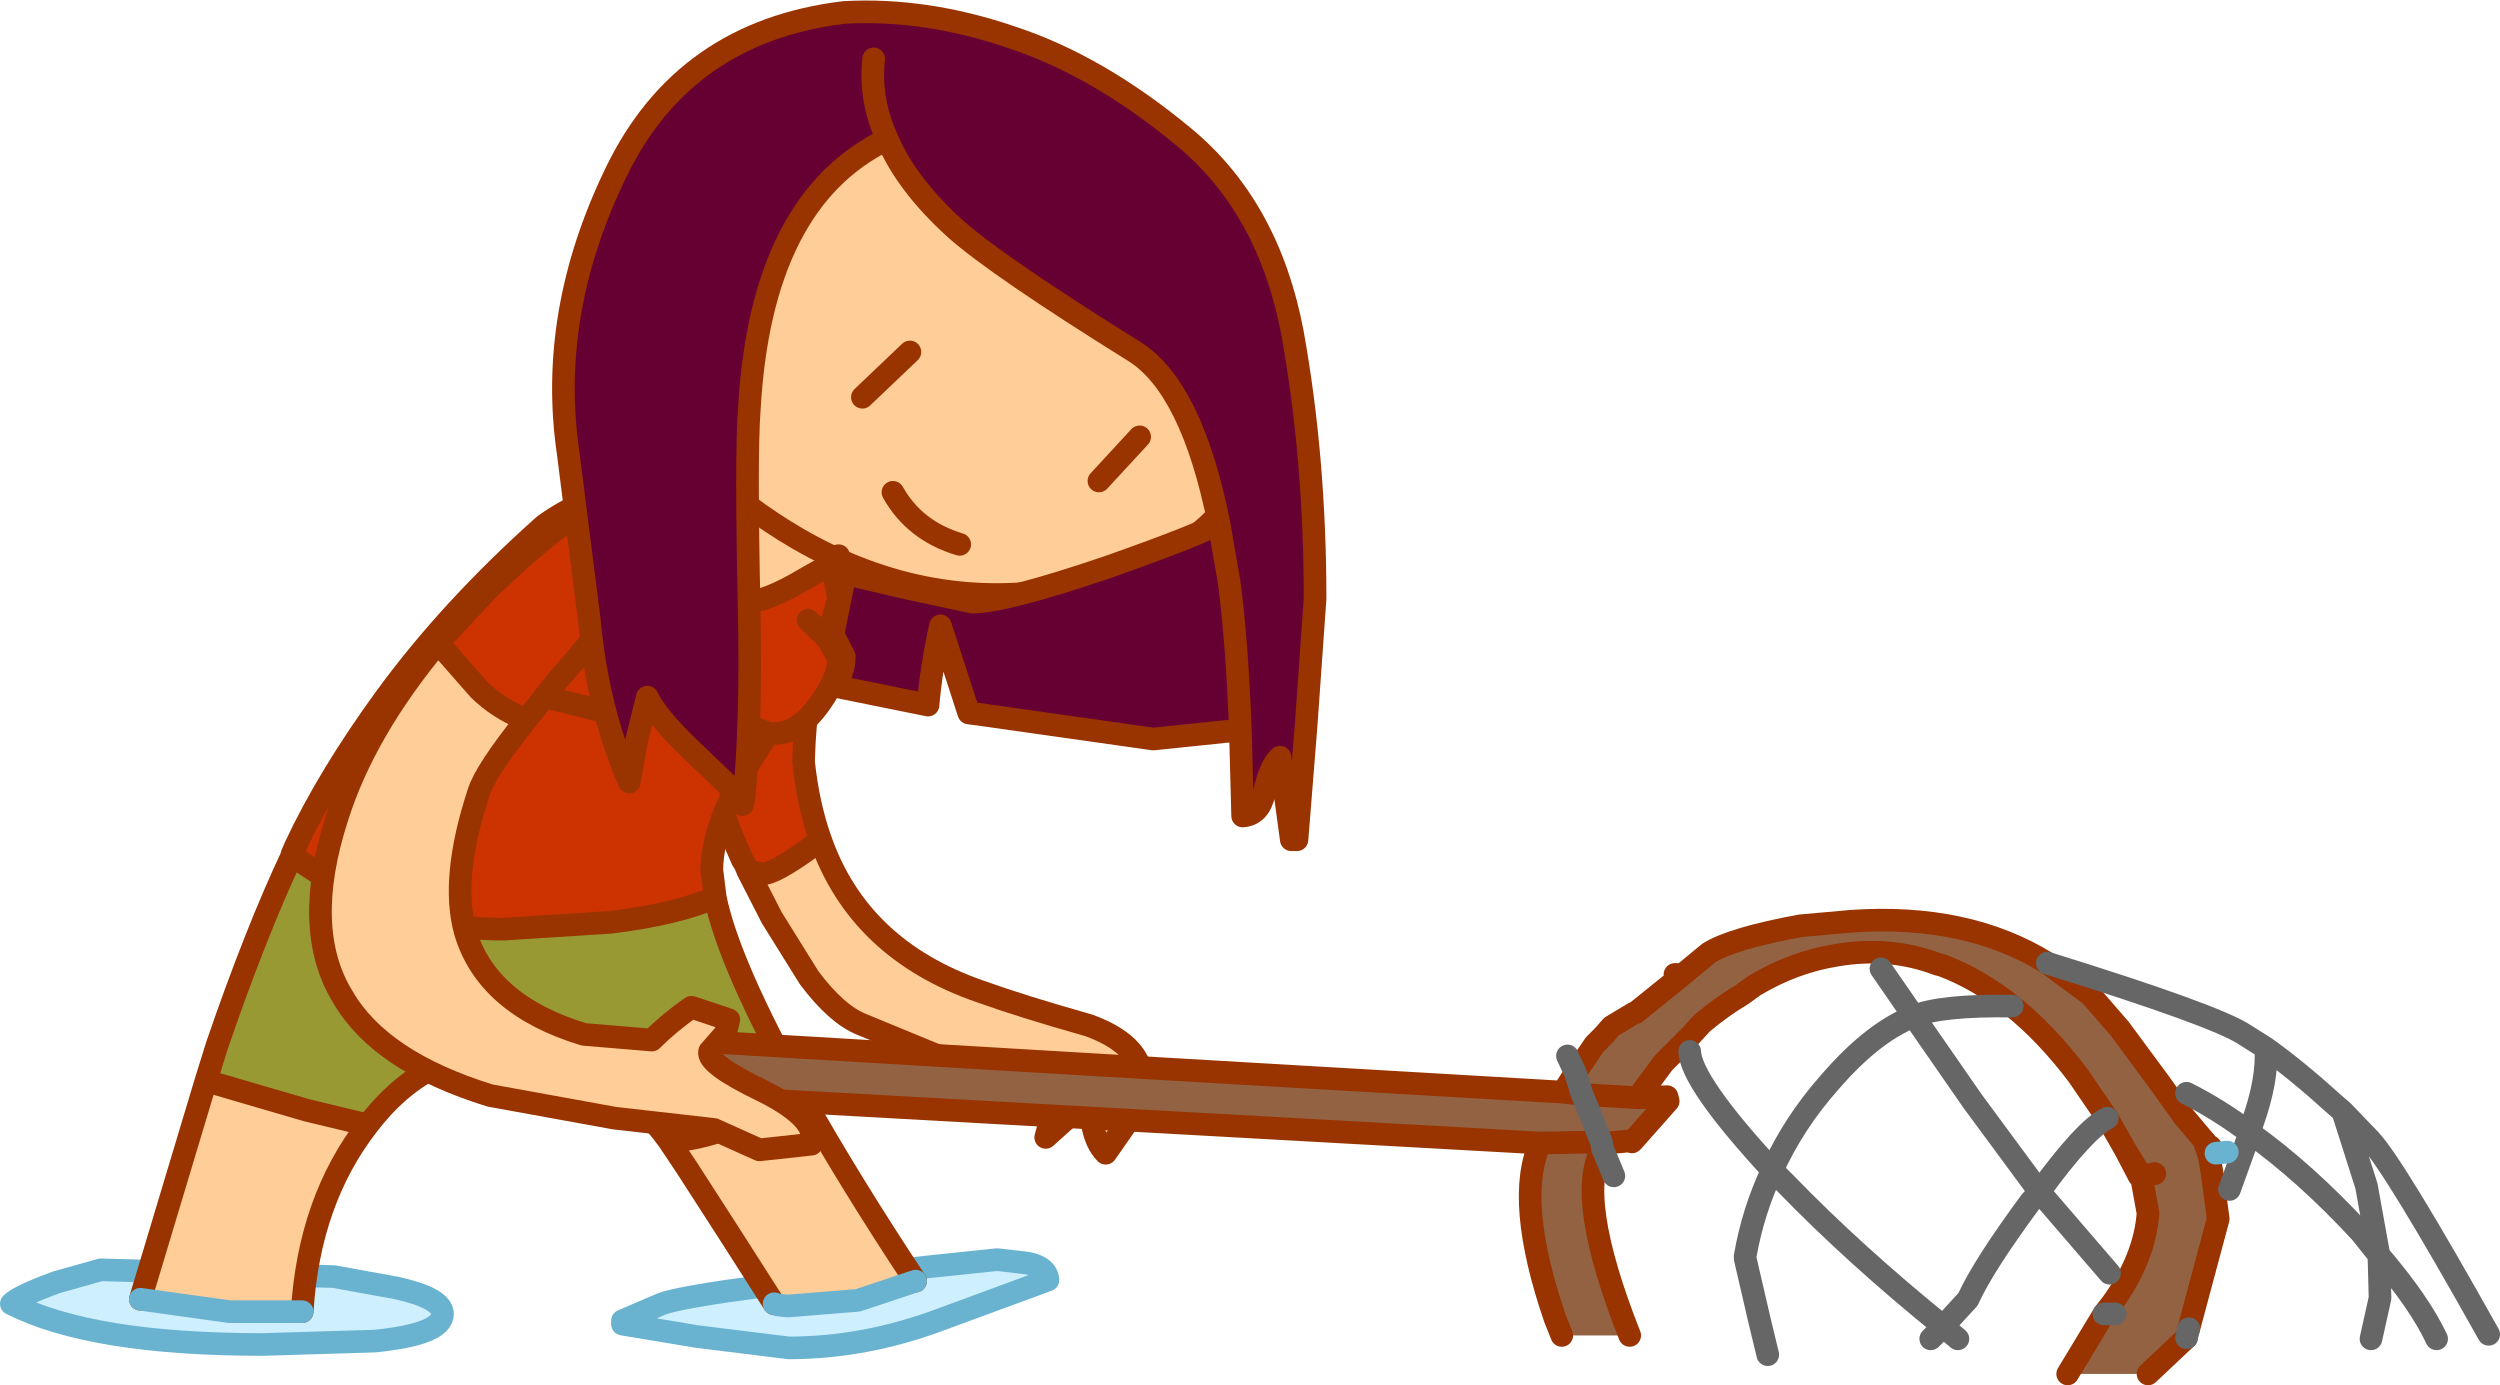
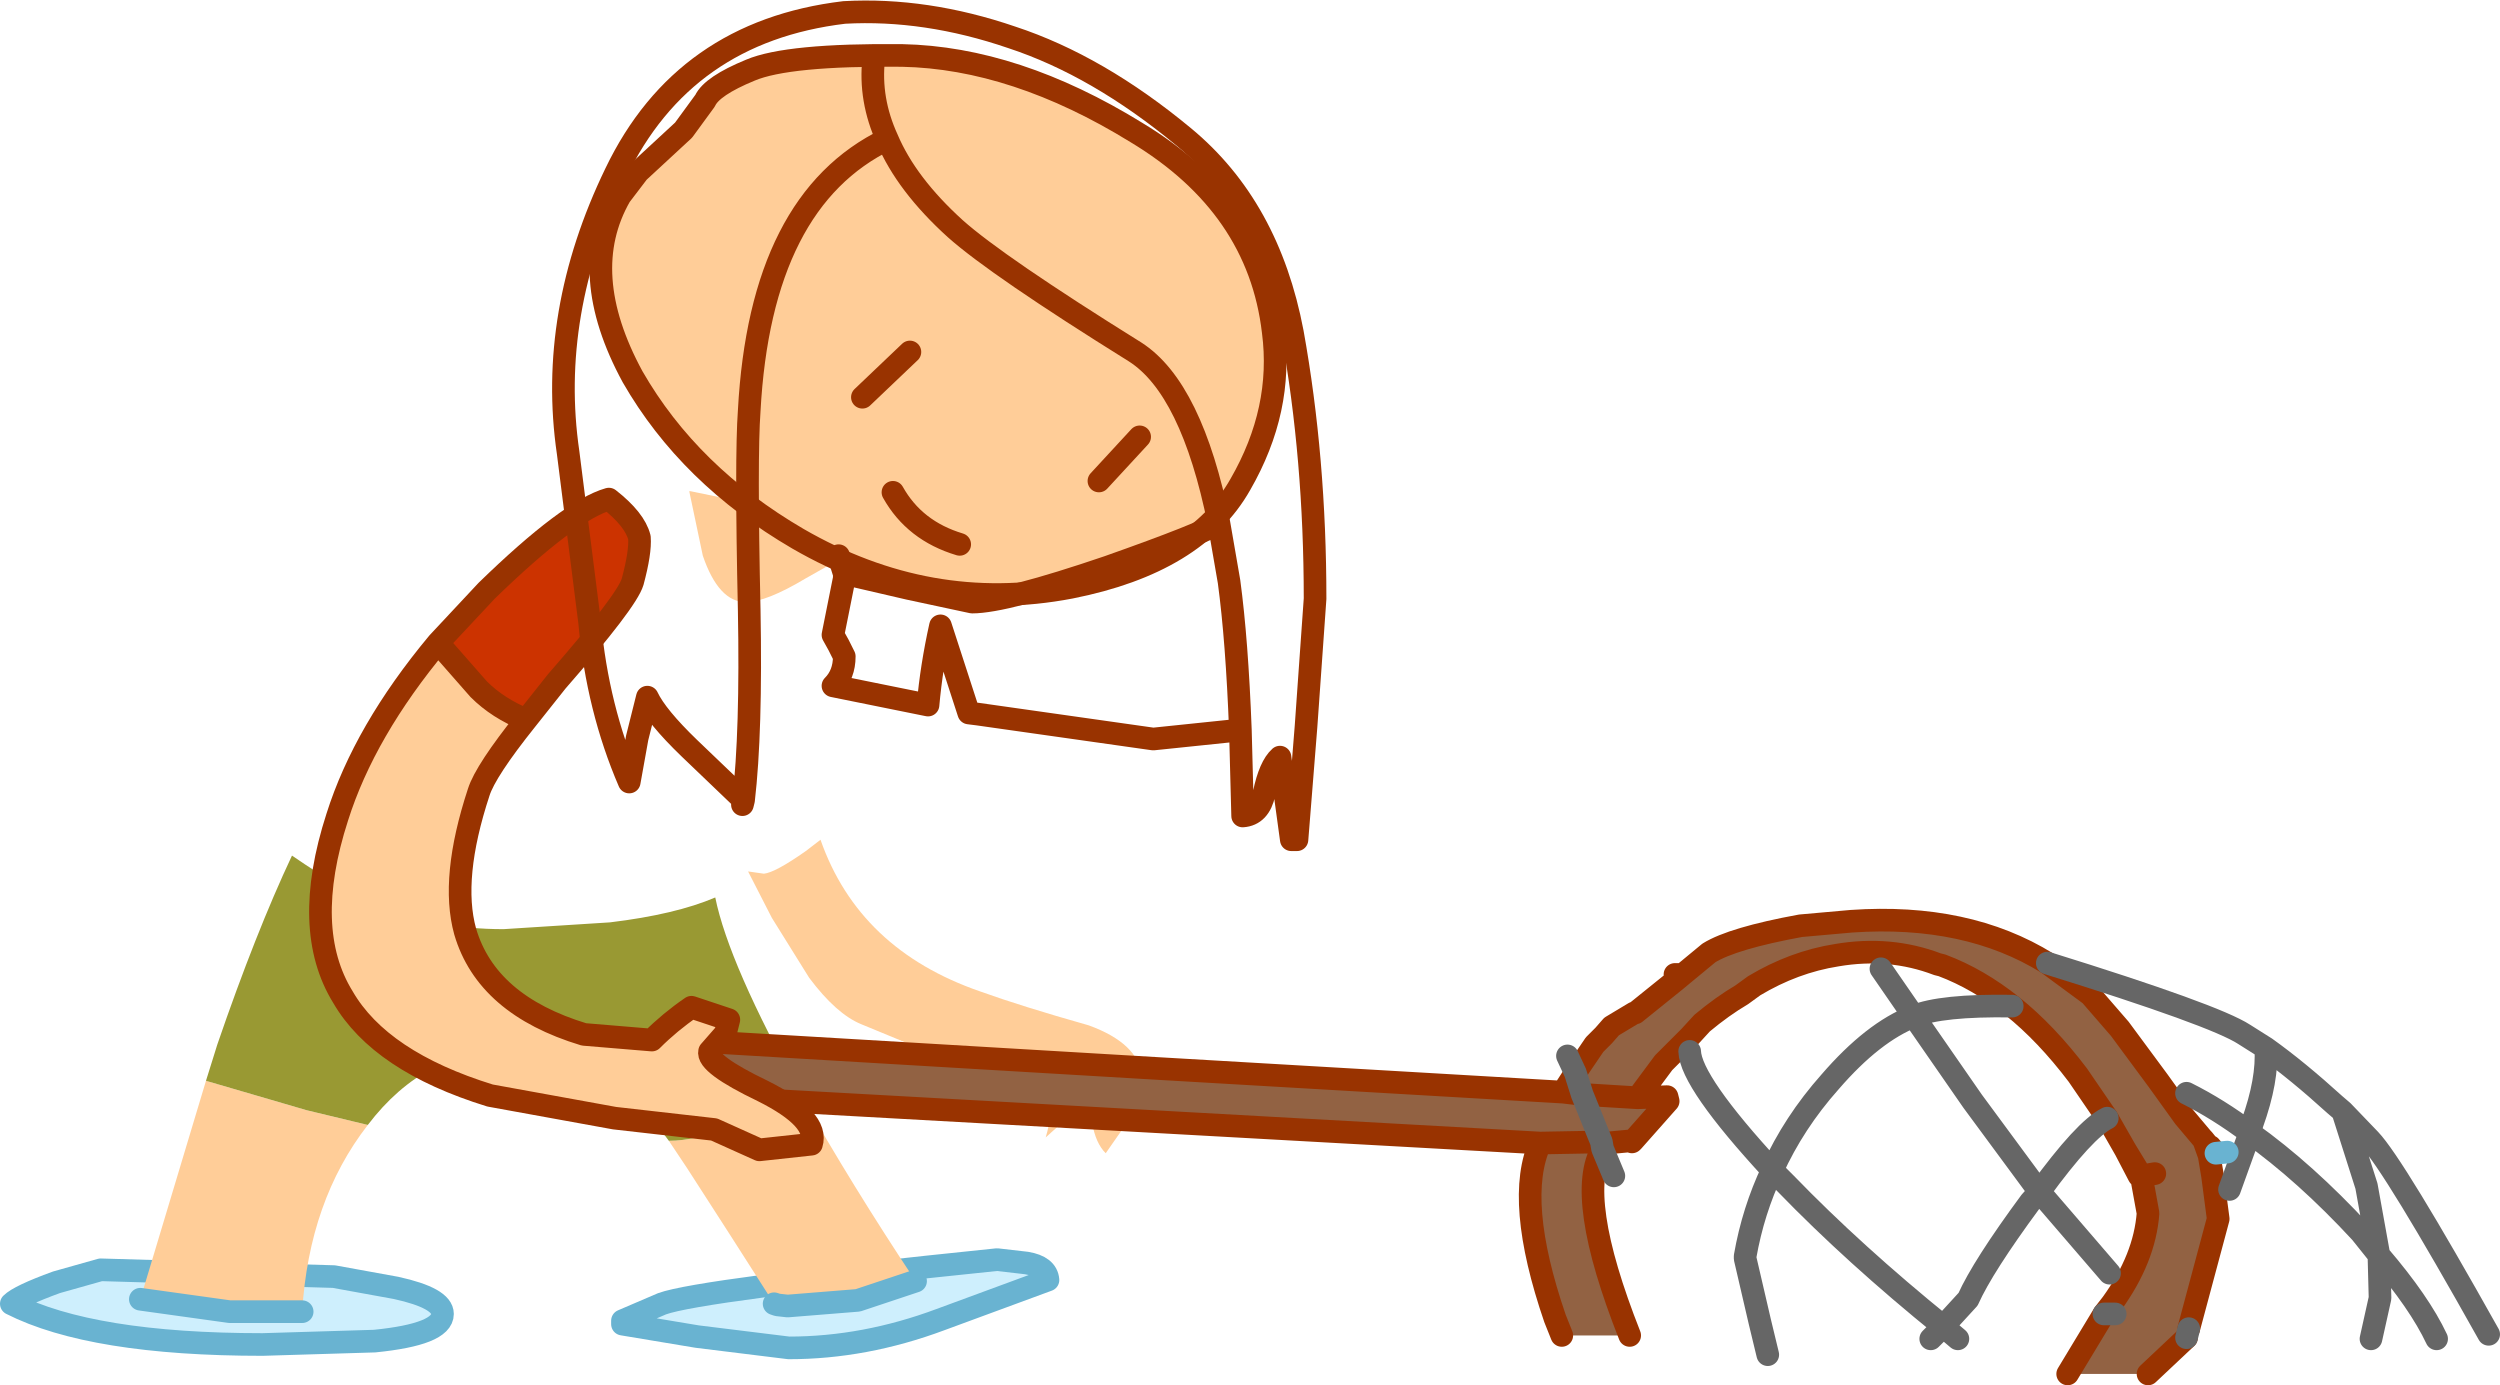
<svg xmlns="http://www.w3.org/2000/svg" height="61.2px" width="110.45px">
  <g transform="matrix(1.0, 0.0, 0.0, 1.0, 0.5, 0.5)">
    <path d="M19.05 57.55 Q19.05 58.45 16.05 58.75 L11.1 58.9 Q3.55 58.9 0.0 57.1 0.35 56.75 2.0 56.15 L3.95 55.6 14.25 55.9 17.0 56.4 Q19.05 56.85 19.05 57.55" fill="#ceeffd" fill-rule="evenodd" stroke="none" />
    <path d="M19.05 57.55 Q19.05 56.85 17.0 56.4 L14.25 55.9 3.95 55.6 2.0 56.15 Q0.35 56.75 0.0 57.1 3.55 58.9 11.1 58.9 L16.05 58.75 Q19.05 58.45 19.05 57.55 Z" fill="none" stroke="#69b3d1" stroke-linecap="round" stroke-linejoin="round" stroke-width="1.0" />
    <path d="M34.35 59.05 L30.3 58.55 27.0 58.0 27.0 57.85 28.75 57.1 Q30.4 56.5 43.55 55.15 L44.85 55.3 Q45.75 55.45 45.8 56.05 L41.05 57.8 Q37.7 59.05 34.35 59.05" fill="#ceeffd" fill-rule="evenodd" stroke="none" />
    <path d="M34.35 59.05 Q37.7 59.05 41.05 57.8 L45.8 56.05 Q45.75 55.45 44.85 55.3 L43.55 55.15 Q30.4 56.5 28.75 57.1 L27.0 57.85 27.0 58.0 30.3 58.55 34.35 59.05 Z" fill="none" stroke="#69b3d1" stroke-linecap="round" stroke-linejoin="round" stroke-width="1.0" />
-     <path d="M32.55 38.0 L32.4 37.65 32.3 37.5 Q31.2 35.05 31.1 33.95 30.95 32.3 31.7 30.5 32.6 28.2 34.1 28.05 34.7 28.0 35.15 29.05 L35.4 29.7 35.25 30.35 Q35.05 31.35 35.0 33.15 35.2 35.05 35.75 36.6 L35.1 37.1 Q33.75 38.05 33.25 38.1 L32.55 38.0" fill="#cc3300" fill-rule="evenodd" stroke="none" />
    <path d="M35.75 36.6 Q37.45 41.45 42.8 43.3 44.6 43.95 47.6 44.8 49.8 45.6 49.95 47.05 50.0 47.75 49.5 48.8 L48.35 50.45 Q47.9 50.0 47.75 49.1 L47.65 48.05 47.5 47.8 46.7 48.85 45.7 49.75 Q46.35 47.55 44.95 47.15 L42.4 46.75 37.55 44.75 Q36.45 44.3 35.25 42.7 L33.6 40.05 32.55 38.0 33.25 38.1 Q33.75 38.05 35.1 37.1 L35.75 36.6" fill="#ffcd98" fill-rule="evenodd" stroke="none" />
-     <path d="M32.55 38.0 L32.4 37.65 32.3 37.5 Q31.2 35.05 31.1 33.95 30.95 32.3 31.7 30.5 32.6 28.2 34.1 28.05 34.7 28.0 35.15 29.05 L35.4 29.7 35.25 30.35 Q35.05 31.35 35.0 33.15 35.2 35.05 35.75 36.6 37.45 41.45 42.8 43.3 44.6 43.95 47.6 44.8 49.8 45.6 49.95 47.05 50.0 47.75 49.5 48.8 L48.35 50.45 Q47.9 50.0 47.75 49.1 L47.65 48.05 47.5 47.8 46.7 48.85 45.7 49.75 Q46.35 47.55 44.95 47.15 L42.4 46.75 37.55 44.75 Q36.45 44.3 35.25 42.7 L33.6 40.05 32.55 38.0 33.25 38.1 Q33.75 38.05 35.1 37.1 L35.75 36.6" fill="none" stroke="#993300" stroke-linecap="round" stroke-linejoin="round" stroke-width="1.0" />
-     <path d="M36.25 24.4 L36.55 25.95 36.05 27.7 36.55 28.6 Q36.55 29.4 35.75 30.55 34.8 31.9 33.75 31.9 L33.45 31.9 Q30.95 35.55 30.95 37.95 L31.1 39.15 Q29.35 39.9 26.45 40.25 L21.75 40.55 Q18.7 40.55 16.2 39.5 14.65 38.85 12.4 37.3 L12.55 36.9 Q14.0 33.8 16.55 30.3 19.4 26.4 23.55 22.7 25.8 21.1 28.2 21.1 L29.7 21.15 29.95 21.2 30.55 24.05 Q31.25 26.1 32.45 26.1 33.35 26.1 35.1 25.05 L36.25 24.4 M36.05 27.7 L35.2 26.9 36.05 27.7 M28.1 26.1 Q29.15 27.5 29.15 28.2 29.15 29.25 28.15 30.05 27.15 30.85 25.85 30.85 L23.6 30.3 25.85 30.85 Q27.15 30.85 28.15 30.05 29.15 29.25 29.15 28.2 29.15 27.5 28.1 26.1 M32.3 31.35 L32.95 31.7 33.45 31.9 32.95 31.7 32.3 31.35" fill="#cc3300" fill-rule="evenodd" stroke="none" />
    <path d="M34.9 47.85 L34.9 47.9 Q37.1 51.8 39.95 56.1 L37.4 56.95 34.3 57.2 33.85 57.15 33.7 57.1 31.75 54.05 29.85 51.1 29.05 49.9 Q30.2 49.9 31.8 49.3 L34.9 47.85 M15.75 49.2 Q13.15 52.55 12.85 57.45 L9.65 57.45 5.7 56.9 8.6 47.25 13.05 48.55 15.75 49.2 M29.95 21.2 L30.0 21.2 33.15 21.85 Q35.4 22.7 36.2 24.25 L36.25 24.4 35.1 25.05 Q33.35 26.1 32.45 26.1 31.25 26.1 30.55 24.05 L29.95 21.2" fill="#ffcd98" fill-rule="evenodd" stroke="none" />
    <path d="M31.1 39.15 Q31.7 42.1 34.9 47.85 L31.8 49.3 Q30.2 49.9 29.05 49.9 L28.75 49.5 Q25.85 45.85 22.15 45.85 18.3 45.85 15.75 49.2 L13.05 48.55 8.6 47.25 9.1 45.65 Q10.8 40.7 12.4 37.3 14.65 38.85 16.2 39.5 18.7 40.55 21.75 40.55 L26.45 40.25 Q29.35 39.9 31.1 39.15" fill="#999933" fill-rule="evenodd" stroke="none" />
-     <path d="M29.7 21.15 L29.95 21.2 30.0 21.2 33.5 19.1 Q36.35 17.4 36.55 17.4 40.45 17.4 40.45 18.85 40.45 20.95 37.15 23.5 L36.25 24.4 36.55 25.95 36.05 27.7 36.55 28.6 Q36.55 29.4 35.75 30.55 34.8 31.9 33.75 31.9 L33.45 31.9 Q30.95 35.55 30.95 37.95 L31.1 39.15 Q31.7 42.1 34.9 47.85 L34.9 47.9 Q37.1 51.8 39.95 56.1 M33.7 57.1 L31.75 54.05 29.85 51.1 29.05 49.9 28.75 49.5 Q25.85 45.85 22.15 45.85 18.3 45.85 15.75 49.2 13.15 52.55 12.85 57.45 M5.7 56.9 L8.6 47.25 9.1 45.65 Q10.8 40.7 12.4 37.3 L12.4 37.25 12.55 36.9 Q14.0 33.8 16.55 30.3 19.4 26.4 23.55 22.7 25.8 21.1 28.2 21.1 L29.7 21.15 29.95 21.2 30.55 24.05 Q31.25 26.1 32.45 26.1 33.35 26.1 35.1 25.05 L36.25 24.4 36.2 24.25 Q35.4 22.7 33.15 21.85 L30.0 21.2 29.95 21.2 M35.2 26.9 L36.05 27.7 M37.15 23.5 L36.2 24.25 M33.45 31.9 L32.95 31.7 32.3 31.35 M23.6 30.3 L25.85 30.85 Q27.15 30.85 28.15 30.05 29.15 29.25 29.15 28.2 29.15 27.5 28.1 26.1 M12.4 37.3 Q14.65 38.85 16.2 39.5 18.7 40.55 21.75 40.55 L26.45 40.25 Q29.35 39.9 31.1 39.15 M15.75 49.2 L13.05 48.55 8.6 47.25 M34.9 47.85 L31.8 49.3 Q30.2 49.9 29.05 49.9" fill="none" stroke="#993300" stroke-linecap="round" stroke-linejoin="round" stroke-width="1.0" />
    <path d="M39.95 56.1 L37.4 56.95 34.3 57.2 33.85 57.15 33.7 57.1 M12.85 57.45 L9.65 57.45 5.7 56.9" fill="none" stroke="#69b3d1" stroke-linecap="round" stroke-linejoin="round" stroke-width="1.0" />
    <path d="M93.4 50.3 L92.6 48.9 91.3 47.0 Q89.9 45.15 88.4 43.95 86.9 42.75 85.3 42.15 L85.1 42.1 Q83.0 41.3 80.65 41.7 78.75 42.0 77.0 43.05 L76.45 43.45 Q75.6 43.95 74.7 44.7 L74.15 45.3 73.0 46.45 71.85 48.0 69.4 47.85 71.85 48.0 73.15 47.95 73.2 48.15 71.65 49.9 71.6 49.95 71.55 49.9 70.5 50.0 70.3 50.25 70.25 49.95 69.4 47.85 70.25 49.95 70.5 50.0 70.25 49.95 67.55 50.0 31.6 48.0 Q28.75 46.9 29.7 46.25 30.35 45.6 31.15 45.55 L50.55 46.7 68.55 47.75 69.1 46.9 69.95 45.65 70.35 45.25 70.7 44.85 71.7 44.25 71.75 44.25 73.55 42.8 73.85 42.55 73.55 42.8 73.5 42.55 73.85 42.55 75.0 41.6 Q76.05 40.95 79.05 40.4 L81.3 40.2 Q86.4 39.85 89.95 42.05 L91.85 43.45 93.15 44.95 94.85 47.25 96.0 48.85 96.8 49.8 96.85 49.85 97.05 50.1 97.15 50.15 97.4 50.45 97.1 50.55 96.85 49.85 97.1 50.55 97.25 51.45 97.5 53.35 96.2 58.2 96.15 58.4 96.1 58.6 94.4 60.2 90.85 60.2 92.45 57.55 92.8 57.1 Q94.25 55.1 94.4 53.1 L94.1 51.45 94.0 51.45 93.4 50.3 94.1 51.45 94.7 51.35 94.1 51.45 93.4 50.3 M69.4 47.85 L69.1 46.9 69.4 47.85 68.55 47.75 69.4 47.85 M92.95 57.55 L92.45 57.55 92.95 57.55 M68.2 57.75 Q66.4 52.5 67.55 50.0 L70.25 49.95 70.3 50.25 Q69.05 52.3 71.5 58.5 L68.5 58.5 68.0 58.5 Q67.9 57.25 68.2 57.75 L68.5 58.5 68.2 57.75" fill="#926243" fill-rule="evenodd" stroke="none" />
    <path d="M71.85 48.0 L73.0 46.45 74.15 45.3 74.7 44.7 Q75.6 43.95 76.45 43.45 L77.0 43.05 Q78.75 42.0 80.65 41.7 83.0 41.3 85.1 42.1 L85.3 42.15 Q86.9 42.75 88.4 43.95 89.9 45.15 91.3 47.0 L92.6 48.9 93.4 50.3 94.1 51.45 94.7 51.35 M96.85 49.85 L96.8 49.8 96.0 48.85 94.85 47.25 93.15 44.95 91.85 43.45 89.95 42.05 Q86.4 39.85 81.3 40.2 L79.05 40.4 Q76.05 40.95 75.0 41.6 L73.85 42.55 73.55 42.8 71.75 44.25 M71.7 44.25 L70.7 44.85 70.35 45.25 69.95 45.65 69.1 46.9 68.55 47.75 69.4 47.85 71.85 48.0 73.15 47.95 73.2 48.15 71.65 49.9 71.6 49.95 71.55 49.9 70.5 50.0 70.3 50.25 Q69.05 52.3 71.5 58.5 M97.1 50.55 L97.4 50.45 97.15 50.15 97.05 50.1 96.85 49.85 97.1 50.55 97.25 51.45 97.5 53.35 96.2 58.2 M96.1 58.6 L94.4 60.2 M90.85 60.2 L92.45 57.55 92.8 57.1 Q94.25 55.1 94.4 53.1 L94.1 51.45 94.0 51.45 93.4 50.3 M70.25 49.95 L70.5 50.0 M68.2 57.75 Q66.4 52.5 67.55 50.0 L31.6 48.0 Q28.75 46.9 29.7 46.25 30.35 45.6 31.15 45.55 L50.55 46.7 68.55 47.75 M73.85 42.55 L73.5 42.55 M70.25 49.95 L67.55 50.0 M68.2 57.75 L68.5 58.5" fill="none" stroke="#993300" stroke-linecap="round" stroke-linejoin="round" stroke-width="1.0" />
    <path d="M82.6 42.3 L84.05 44.4 Q85.25 43.9 88.4 43.95 M84.05 44.4 L86.65 48.15 89.6 52.15 Q91.6 49.4 92.6 48.9 M69.1 46.9 L69.4 47.85 70.25 49.95 70.3 50.25 70.8 51.45 M89.95 42.05 Q97.35 44.35 98.65 45.2 L99.6 45.8 Q101.0 46.8 102.65 48.3 L103.0 48.6 104.2 49.85 Q105.25 50.95 109.45 58.45 M96.1 47.8 Q97.5 48.5 98.9 49.55 L99.0 49.15 Q99.7 47.2 99.6 45.8 M103.0 48.6 L104.05 51.9 104.6 54.95 Q106.4 57.05 107.15 58.65 M104.25 58.65 L104.65 56.85 104.6 54.95 103.8 53.95 Q101.35 51.3 98.9 49.55 L98.0 52.05 M96.2 58.2 L96.15 58.4 96.1 58.6 M92.45 57.55 L92.95 57.55 M92.7 55.75 L89.6 52.15 89.2 52.6 Q87.1 55.45 86.45 56.9 L85.35 58.1 86.0 58.65 M84.8 58.65 L85.35 58.1 Q81.4 54.9 78.4 51.8 L77.8 51.2 Q76.95 53.0 76.6 55.0 L76.6 55.1 77.25 57.9 77.6 59.35 M69.1 46.9 L68.75 46.15 M74.15 45.95 Q74.2 47.3 77.8 51.2 78.75 49.1 80.35 47.3 82.25 45.1 84.05 44.4" fill="none" stroke="#666666" stroke-linecap="round" stroke-linejoin="round" stroke-width="1.0" />
    <path d="M97.4 50.45 L97.9 50.4" fill="none" stroke="#69b3d1" stroke-linecap="round" stroke-linejoin="round" stroke-width="1.0" />
    <path d="M18.85 27.9 L21.0 25.6 Q24.65 22.05 26.4 21.55 27.55 22.45 27.75 23.25 27.8 23.9 27.45 25.2 27.2 26.05 24.1 29.6 L22.75 31.3 Q21.5 30.8 20.65 29.95 L18.85 27.9" fill="#cc3300" fill-rule="evenodd" stroke="none" />
    <path d="M22.75 31.3 Q20.95 33.55 20.65 34.5 19.4 38.3 20.05 40.65 21.0 43.9 25.3 45.2 L28.3 45.45 Q29.1 44.65 30.05 44.0 L31.7 44.55 31.55 45.15 30.85 45.95 Q30.7 46.5 33.2 47.7 35.7 48.95 35.35 50.05 L33.05 50.3 31.05 49.4 26.65 48.9 21.15 47.9 Q16.3 46.4 14.65 43.55 12.8 40.55 14.4 35.6 15.6 31.8 18.85 27.9 L20.65 29.95 Q21.5 30.8 22.75 31.3" fill="#ffcd98" fill-rule="evenodd" stroke="none" />
    <path d="M18.85 27.9 L21.0 25.6 Q24.65 22.05 26.4 21.55 27.55 22.45 27.75 23.25 27.8 23.9 27.45 25.2 27.2 26.05 24.1 29.6 L22.75 31.3 Q20.95 33.55 20.65 34.5 19.4 38.3 20.05 40.65 21.0 43.9 25.3 45.2 L28.3 45.45 Q29.1 44.65 30.05 44.0 L31.7 44.55 31.55 45.15 30.85 45.95 Q30.7 46.5 33.2 47.7 35.7 48.95 35.35 50.05 L33.05 50.3 31.05 49.4 26.65 48.9 21.15 47.9 Q16.3 46.4 14.65 43.55 12.8 40.55 14.4 35.6 15.6 31.8 18.85 27.9 L20.65 29.95 Q21.5 30.8 22.75 31.3" fill="none" stroke="#993300" stroke-linecap="round" stroke-linejoin="round" stroke-width="1.0" />
    <path d="M49.85 18.8 L48.05 20.75 49.85 18.8 M55.75 14.15 Q56.2 17.6 54.3 20.9 52.35 24.35 46.8 25.45 40.55 26.65 34.75 23.3 29.95 20.5 27.45 16.15 24.95 11.55 26.9 8.15 L27.7 7.1 29.7 5.25 30.65 3.95 Q30.95 3.3 32.65 2.6 34.3 1.9 39.35 1.95 44.35 2.05 49.7 5.35 55.1 8.6 55.75 14.15 M38.95 21.25 Q39.9 22.95 41.9 23.55 39.9 22.95 38.95 21.25 M37.6 17.05 L39.7 15.05 37.6 17.05" fill="#ffcd98" fill-rule="evenodd" stroke="none" />
    <path d="M48.05 20.75 L49.85 18.8 M55.75 14.15 Q56.2 17.6 54.3 20.9 52.35 24.35 46.8 25.45 40.55 26.65 34.75 23.3 29.95 20.5 27.45 16.15 24.95 11.55 26.9 8.15 L27.7 7.1 29.7 5.25 30.65 3.95 Q30.95 3.3 32.65 2.6 34.3 1.9 39.35 1.95 44.35 2.05 49.7 5.35 55.1 8.6 55.75 14.15 M39.7 15.05 L37.6 17.05 M41.9 23.55 Q39.9 22.95 38.95 21.25" fill="none" stroke="#993300" stroke-linecap="round" stroke-linejoin="round" stroke-width="1.0" />
-     <path d="M53.35 22.6 Q52.15 16.65 49.65 15.05 43.55 11.25 41.7 9.6 39.55 7.65 38.7 5.65 33.1 8.35 32.6 17.65 32.45 19.7 32.6 26.45 32.7 31.85 32.35 34.85 L32.3 34.8 29.95 32.55 Q28.5 31.15 28.1 30.3 L27.65 32.1 27.3 34.05 Q25.9 30.8 25.55 27.0 L24.6 19.5 Q23.7 13.35 26.7 7.15 29.7 0.9 36.8 0.05 40.4 -0.15 44.2 1.15 48.0 2.4 51.8 5.55 55.55 8.65 56.6 14.2 57.6 19.75 57.6 25.95 L57.2 31.6 56.8 36.6 56.55 36.6 56.05 32.95 Q55.6 33.35 55.35 34.55 55.15 35.5 54.4 35.55 L54.3 31.75 Q54.15 27.8 53.8 25.2 L53.35 22.6 53.8 25.2 Q54.15 27.8 54.3 31.75 L50.45 32.15 42.7 31.05 42.3 31.0 41.05 27.15 Q40.65 28.95 40.5 30.65 L36.3 29.8 Q36.8 29.3 36.8 28.5 L36.55 28.0 36.3 27.55 36.55 26.3 36.8 25.05 36.85 24.85 39.65 25.5 42.45 26.1 Q43.9 26.1 48.45 24.55 52.7 23.05 53.35 22.6 M38.1 2.1 Q37.9 3.9 38.7 5.65 37.9 3.9 38.1 2.1" fill="#660033" fill-rule="evenodd" stroke="none" />
    <path d="M38.7 5.65 Q39.55 7.65 41.7 9.6 43.55 11.25 49.65 15.05 52.15 16.65 53.35 22.6 L53.8 25.2 Q54.15 27.8 54.3 31.75 L54.4 35.55 Q55.15 35.5 55.35 34.55 55.6 33.35 56.05 32.95 L56.55 36.6 56.8 36.6 57.2 31.6 57.6 25.95 Q57.6 19.75 56.6 14.2 55.55 8.65 51.8 5.55 48.0 2.4 44.2 1.15 40.4 -0.15 36.8 0.05 29.7 0.9 26.7 7.15 23.7 13.35 24.6 19.5 L25.55 27.0 Q25.9 30.8 27.3 34.05 L27.65 32.1 28.1 30.3 Q28.5 31.15 29.95 32.55 L32.3 34.8 32.3 35.05 32.35 34.85 Q32.7 31.85 32.6 26.45 32.45 19.7 32.6 17.65 33.1 8.35 38.7 5.65 37.9 3.9 38.1 2.1 M53.35 22.6 Q52.7 23.05 48.45 24.55 43.9 26.1 42.45 26.1 L39.65 25.5 36.85 24.85 36.8 24.85 36.55 24.05 M36.8 25.05 L36.55 26.3 36.3 27.55 36.55 28.0 36.8 28.5 Q36.8 29.3 36.3 29.8 L40.5 30.65 Q40.65 28.95 41.05 27.15 L42.3 31.0 42.7 31.05 50.45 32.15 54.3 31.75 M36.8 25.05 L36.8 24.85" fill="none" stroke="#993300" stroke-linecap="round" stroke-linejoin="round" stroke-width="1.0" />
  </g>
</svg>